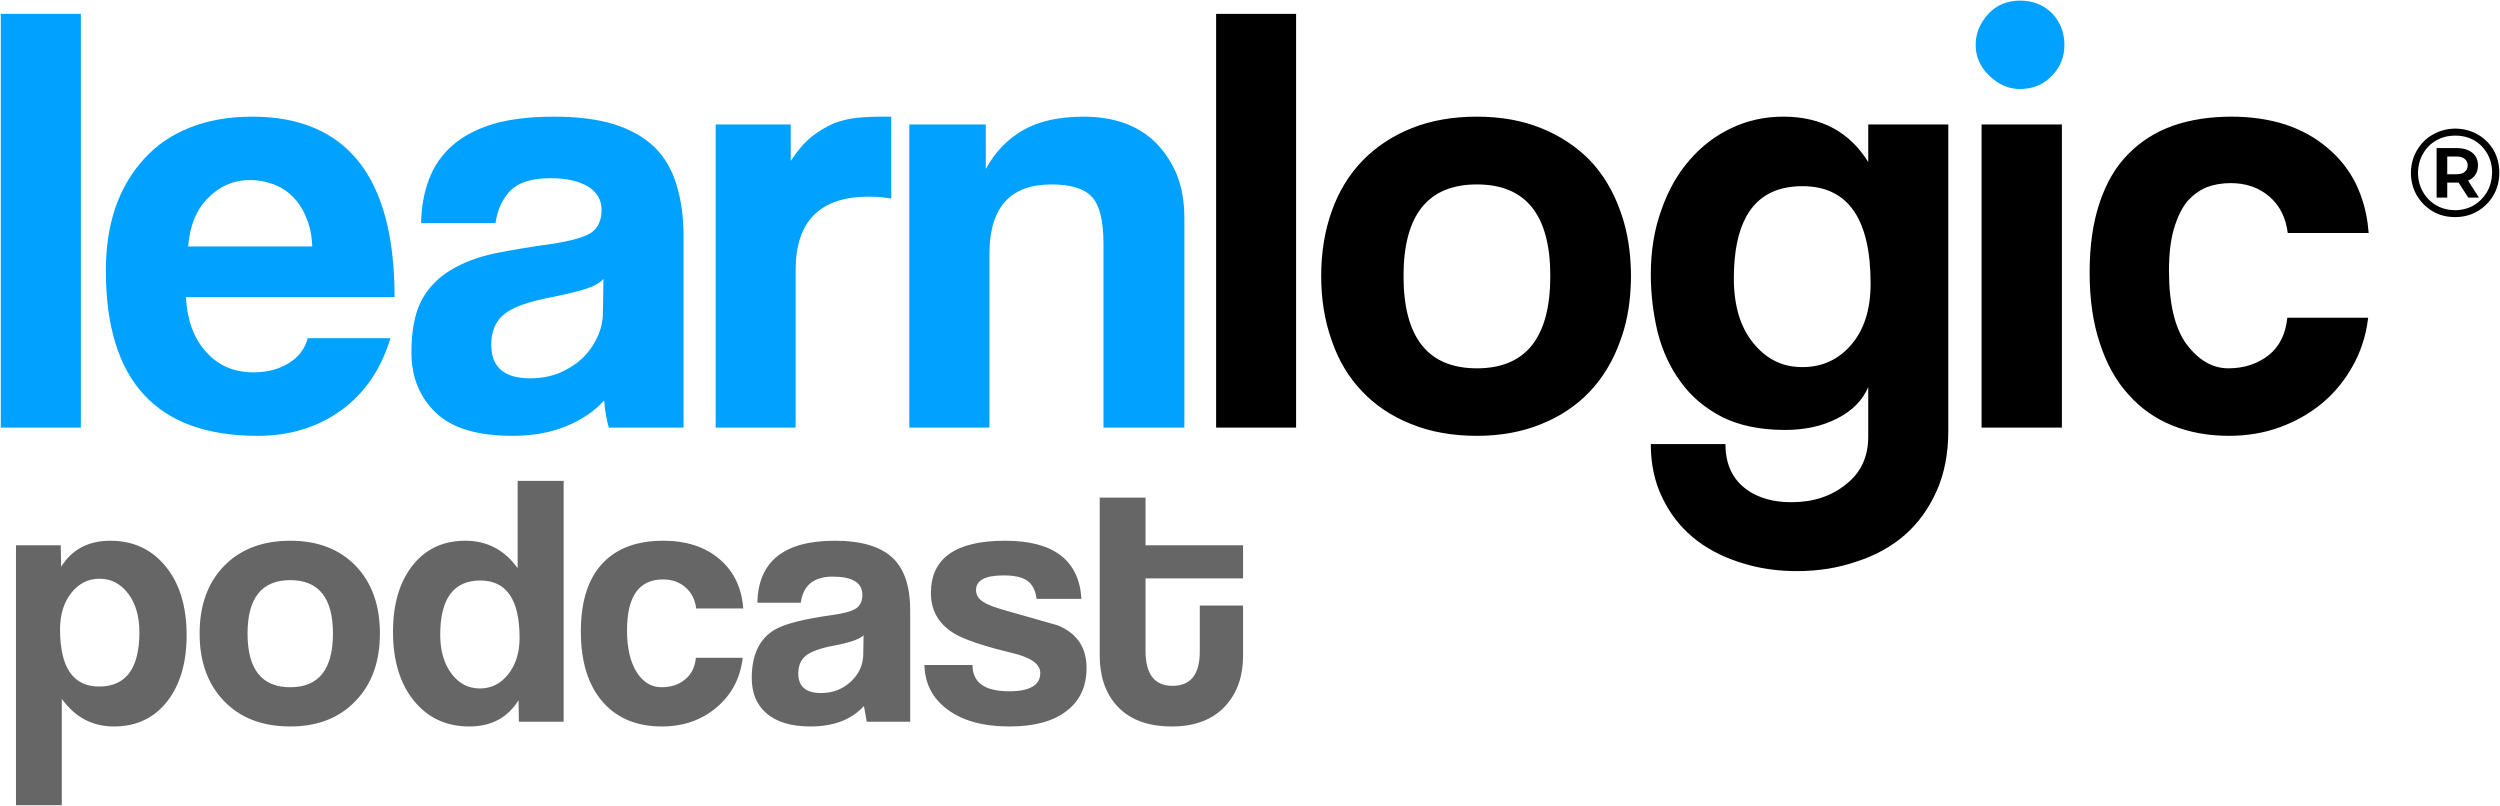
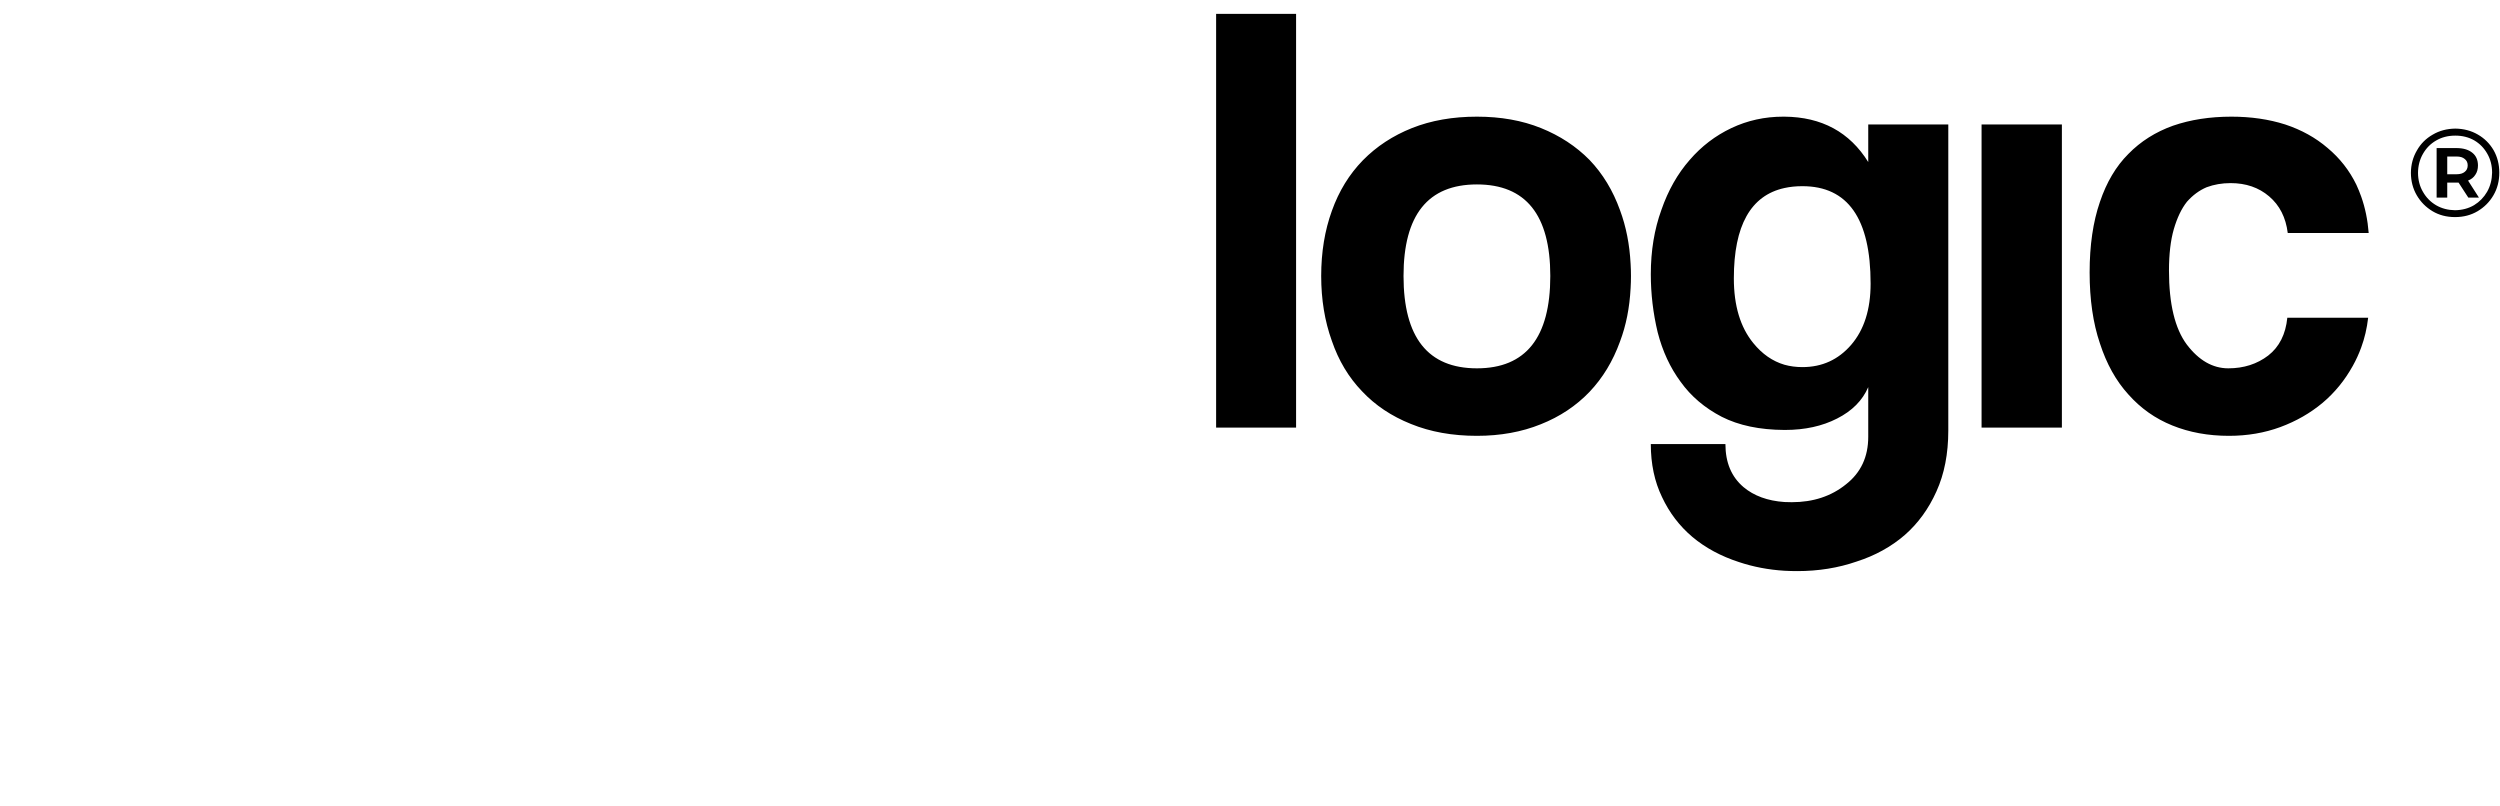
<svg xmlns="http://www.w3.org/2000/svg" xmlns:xlink="http://www.w3.org/1999/xlink" version="1.1" preserveAspectRatio="none" x="0px" y="0px" width="1424px" height="459px" viewBox="0 0 1424 459">
  <defs>
    <g id="Layer0_0_FILL">
-       <path fill="#666666" stroke="none" d=" M 157.65 -612.3 Q 138.9 -612.3 129.6 -597.45 L 129.4 -609.7 103.9 -609.7 103.9 -461.65 130 -461.65 130 -522.25 Q 141.3 -506.5 159.8 -506.5 178.95 -506.5 190.25 -521.05 201.1 -535.2 201.1 -558.45 201.1 -583.4 188.85 -598.05 176.95 -612.3 157.65 -612.3 M 129 -561.85 Q 129 -574.5 135.5 -582.7 141.9 -590.65 151.45 -590.65 161.4 -590.65 167.8 -582.2 174.2 -573.7 174.2 -560.25 174.2 -529.25 151.25 -529.25 129 -529.25 129 -561.85 M 297.45 -597.95 Q 283.55 -612.3 260.15 -612.3 236.4 -612.3 222.35 -597.85 208.5 -583.5 208.5 -559.45 208.5 -535.6 222.15 -521.25 236.1 -506.5 260.15 -506.5 283.45 -506.5 297.35 -521.05 311.2 -535.4 311.2 -559.45 311.2 -583.6 297.45 -597.95 M 260.15 -589.85 Q 284.45 -589.85 284.45 -559.45 284.45 -528.85 260.15 -528.85 235.8 -528.85 235.8 -559.45 235.8 -589.85 260.15 -589.85 M 472.6 -612.3 Q 450.55 -612.3 438.5 -599.95 425.65 -586.8 425.65 -560.65 425.65 -534.45 438.4 -520.15 450.65 -506.5 471.8 -506.5 490.05 -506.5 502.9 -517.3 515.8 -528.15 517.85 -545.6 L 491.15 -545.6 Q 490.45 -537.6 484.85 -533.15 479.6 -528.85 471.6 -528.85 463.25 -528.85 457.85 -536.8 451.95 -545.7 451.95 -561.25 451.95 -590.25 472.4 -590.25 480 -590.25 485.05 -585.9 490.35 -581.5 491.35 -573.7 L 518.15 -573.7 Q 516.9 -591.45 504.5 -601.95 492.25 -612.3 472.6 -612.3 M 359.8 -612.3 Q 340.7 -612.3 329.5 -597.85 318.65 -583.7 318.65 -560.45 318.65 -535.5 330.9 -520.75 342.75 -506.5 362.1 -506.5 380.85 -506.5 390.15 -521.45 L 390.35 -509.2 415.85 -509.2 415.85 -646.4 389.65 -646.4 389.65 -596.65 Q 378.45 -612.3 359.8 -612.3 M 368.4 -589.65 Q 390.75 -589.65 390.75 -556.95 390.75 -544.4 384.25 -536.2 377.85 -528.15 368.2 -528.15 358.25 -528.15 351.95 -536.6 345.55 -545.2 345.55 -558.65 345.55 -589.65 368.4 -589.65 M 603.75 -602.05 Q 593.4 -612.3 570.35 -612.3 526.9 -612.3 526.2 -577 L 550.9 -577 Q 553 -591.85 569.05 -591.85 586 -591.85 586 -581.5 586 -576.2 582.5 -573.8 579.05 -571.4 569.05 -570 544.55 -566.65 535.95 -561.55 523 -553.75 523 -534.15 523 -521.35 531.15 -514.2 539.85 -506.5 556.4 -506.5 576.25 -506.5 586.9 -518.15 L 588.5 -509.2 613.25 -509.2 613.25 -572.7 Q 613.25 -592.55 603.75 -602.05 M 569.55 -552.5 Q 583.3 -555.05 586.7 -558.45 L 586.5 -547.4 Q 586.3 -538.4 579.45 -532.05 572.45 -525.55 562.4 -525.55 549.5 -525.55 549.5 -536.7 549.5 -543.3 553.8 -546.8 558.3 -550.4 569.55 -552.5 M 667.1 -572.7 Q 658.25 -575.2 654.95 -577.4 650.75 -580 650.75 -584.2 650.75 -592.55 666.5 -592.55 675.6 -592.55 679.9 -589.55 684.25 -586.6 685.25 -579.2 L 710.8 -579.2 Q 708.7 -612.3 667.3 -612.3 625.05 -612.3 625.05 -582.5 625.05 -567.85 637.7 -559.85 646.35 -554.35 671.2 -548.4 687.35 -544.6 687.35 -537 687.35 -526.55 669.6 -526.55 648.75 -526.55 648.75 -541.5 L 621.35 -541.5 Q 621.75 -525.75 634.2 -516.4 647.15 -506.5 669.8 -506.5 691.05 -506.5 702.4 -515.4 713.7 -524.05 713.7 -539.8 713.7 -557.45 697.15 -564.15 L 667.1 -572.7 M 747.3 -609.7 L 747.3 -636.85 721.2 -636.85 721.2 -547 Q 721.2 -529.35 730.65 -518.65 741.45 -506.5 762.25 -506.5 782.4 -506.5 793.2 -518.65 802.85 -529.55 802.85 -546.8 L 802.85 -575.4 778.2 -575.4 778.2 -549.2 Q 778.2 -529.65 762.65 -529.65 747.3 -529.65 747.3 -549.6 L 747.3 -590.85 802.85 -590.85 802.85 -609.7 747.3 -609.7 Z" />
      <path fill="#000000" stroke="none" d=" M 1269.25 -849.4 L 1223.5 -849.4 1223.5 -676.75 1269.25 -676.75 1269.25 -849.4 M 1111.2 -853.85 Q 1110.85 -853.85 1110.5 -853.85 1094.75 -853.85 1081 -847.35 1067.3 -840.85 1057.25 -829.2 1046.9 -817.4 1041.15 -800.8 1035.1 -784.15 1035.1 -764.1 1035.1 -747.35 1039 -731.05 1043.15 -714.9 1052.1 -702.8 1060.95 -690.45 1075.5 -682.9 1090.05 -675.5 1111.2 -675.4 1111.4 -675.4 1111.55 -675.4 1128.5 -675.4 1141.2 -681.9 1154.05 -688.4 1158.95 -699.8 L 1158.95 -671.5 Q 1158.95 -654.35 1146.3 -644.45 1133.7 -634.25 1115.4 -634.25 1113.2 -634.25 1111.2 -634.35 1096.85 -635.35 1087.9 -642.85 1077.6 -651.6 1077.6 -667.35 L 1035.1 -667.35 Q 1035.1 -650.35 1041.5 -637.15 1047.75 -623.8 1058.8 -614.45 1069.9 -605.15 1085.3 -600.15 1097.55 -596.05 1111.2 -595.2 1114.8 -595 1118.55 -595 1136.6 -595 1152.35 -600.45 1168.1 -605.5 1179.75 -615.55 1191.15 -625.55 1197.8 -640.4 1204.55 -655.3 1204.55 -675.05 L 1204.55 -849.4 1158.95 -849.4 1158.95 -828 Q 1143.05 -853.6 1111.2 -853.85 M 1111.2 -813.2 Q 1115.9 -814.25 1121.45 -814.25 1160.3 -814.25 1160.3 -758.75 1160.3 -736.7 1149.2 -723.85 1138.25 -711.2 1121.45 -711.2 1116 -711.2 1111.2 -712.55 1101.05 -715.55 1093.5 -724.85 1082.4 -738.4 1082.4 -761.75 1082.4 -806.85 1111.2 -813.2 M 833.05 -912.4 L 787.5 -912.4 787.5 -676.75 833.05 -676.75 833.05 -912.4 M 871.1 -829 Q 859.45 -817.05 853.45 -800.25 847.35 -783.45 847.35 -763.1 847.35 -743 853.4 -726.2 859.15 -709.35 870.6 -697.45 881.85 -685.45 898.5 -678.8 915.05 -672.05 936.05 -672.05 956.15 -672.05 972.45 -678.65 988.7 -685.1 1000.2 -697.1 1011.5 -709 1017.55 -725.75 1022.75 -739.5 1023.6 -756.25 1023.8 -759.55 1023.8 -763.1 1023.8 -766.55 1023.6 -769.9 1022.75 -786.6 1017.55 -800.6 1011.5 -817.4 1000.2 -829.2 988.7 -840.85 972.55 -847.35 956.45 -853.85 936.05 -853.85 915.4 -853.85 899.05 -847.35 882.75 -840.85 871.1 -829 M 936.05 -710.5 Q 894.25 -710.5 894.25 -763.1 894.25 -815.25 936.05 -815.25 977.85 -815.25 977.85 -763.1 977.85 -710.5 936.05 -710.5 M 1493.35 -847.05 Q 1486.1 -846.95 1480.45 -843.6 1474.7 -840.3 1471.5 -834.65 1468.1 -828.9 1468.05 -821.8 1468.1 -814.7 1471.4 -809.05 1474.7 -803.4 1480.35 -800 1485.95 -796.65 1493.2 -796.65 1500.4 -796.65 1506.05 -800 1511.75 -803.4 1515.05 -809.05 1518.4 -814.75 1518.4 -821.95 1518.4 -829.05 1515.15 -834.75 1511.85 -840.4 1506.2 -843.65 1500.55 -846.95 1493.35 -847.05 M 1472.1 -821.8 Q 1472.15 -827.85 1474.9 -832.65 1477.65 -837.5 1482.4 -840.25 1487.15 -843.05 1493.35 -843.05 1499.45 -843.05 1504.2 -840.3 1508.85 -837.55 1511.55 -832.75 1514.3 -828 1514.3 -821.95 1514.2 -815.9 1511.45 -811.05 1508.7 -806.3 1504.05 -803.45 1499.3 -800.65 1493.2 -800.55 1487.1 -800.65 1482.4 -803.4 1477.65 -806.2 1474.9 -811.05 1472.15 -815.75 1472.1 -821.8 M 1494.4 -835.95 L 1482.7 -835.95 1482.7 -807.75 1488.75 -807.75 1488.75 -816.3 1495.2 -816.3 1500.75 -807.75 1506.8 -807.75 1500.6 -817.45 Q 1503.35 -818.5 1504.75 -820.75 1506.25 -822.9 1506.25 -826.1 1506.2 -830.7 1503.15 -833.2 1500 -835.85 1494.4 -835.95 M 1488.75 -821.05 L 1488.75 -831.15 1494.1 -831.15 Q 1497.1 -831.15 1498.7 -829.75 1500.4 -828.45 1500.4 -826.1 1500.4 -823.7 1498.7 -822.4 1497.1 -821.05 1494.1 -821.05 L 1488.75 -821.05 M 1340.5 -805.4 Q 1345.45 -811 1351.7 -813.65 1358 -816 1365.35 -816 1378.45 -816 1387.3 -808.45 1396.25 -800.85 1397.9 -787.6 L 1444 -787.6 Q 1443.15 -798.7 1439.75 -808.3 1438.5 -811.8 1437 -815.05 1431.05 -827.3 1420.55 -836.05 1410.35 -844.8 1396.45 -849.4 1382.5 -853.85 1365.8 -853.85 1347.45 -853.85 1332.55 -848.7 1317.6 -843.35 1307.1 -832.6 1296.55 -822.05 1290.9 -805.25 1285.05 -788.25 1285.05 -765.15 1285.05 -742 1290.9 -724.75 1296.55 -707.25 1307.1 -695.65 1317.6 -683.8 1332.15 -677.95 1346.7 -672.05 1364.4 -672.05 1380.15 -672.05 1393.7 -677.05 1407.2 -682.05 1417.7 -690.8 1428.1 -699.55 1434.95 -711.9 1437.75 -716.9 1439.75 -722.4 1442.65 -730.25 1443.7 -739.3 L 1397.65 -739.3 Q 1396.25 -725.2 1386.8 -717.8 1377.25 -710.5 1364.05 -710.5 1350.7 -710.5 1340.4 -724.05 1330.25 -737.7 1330.25 -766.15 1330.25 -780.2 1333 -789.75 1335.85 -799.55 1340.5 -805.4 Z" />
-       <path fill="#00A1FF" stroke="none" d=" M 1245.4 -919.95 Q 1234.45 -919.95 1227.3 -912.35 1225.5 -910.4 1224.15 -908.2 1220.15 -902.15 1220.15 -894.65 1220.15 -887.5 1224.15 -881.6 1225.75 -879.15 1228 -877.1 1235.7 -869.6 1245.4 -869.6 1256.35 -869.6 1263.55 -877.1 1270.7 -884.5 1270.7 -894.65 1270.7 -905.15 1263.8 -912.6 1256.5 -919.95 1245.4 -919.95 M 693.75 -815.25 Q 710.1 -815.25 716.6 -808.3 723.35 -801.3 723.35 -781.25 L 723.35 -676.75 769.4 -676.75 769.4 -796.3 Q 769.4 -810.4 765 -821.15 760.45 -831.7 752.95 -839.2 745.4 -846.55 734.95 -850.3 724.5 -853.85 712.15 -853.85 691.05 -853.85 677.75 -846.25 664.35 -838.75 656.3 -824.05 L 656.3 -849.4 612.75 -849.4 612.75 -676.75 658.4 -676.75 658.4 -775.75 Q 658.4 -815.25 693.75 -815.25 M 545.2 -849.4 L 502.45 -849.4 502.45 -676.75 548 -676.75 548 -766.45 Q 548 -808.3 589.75 -808.3 596.1 -808.3 602.45 -807.2 L 602.45 -853.85 596.5 -853.85 Q 589.4 -853.85 582.75 -853.15 576.1 -852.5 569.55 -849.95 563.2 -847.15 557.05 -842.4 550.9 -837.4 545.2 -828.65 L 545.2 -849.4 M 352.05 -837.05 Q 343.1 -829 339 -817.75 334.9 -806.65 334.65 -793.25 L 377.05 -793.25 Q 378.7 -804.85 385.65 -811.8 392.55 -818.8 408.3 -818.8 421.7 -818.8 429.55 -814.15 437.45 -809.35 437.45 -800.85 437.45 -791.85 431.55 -787.75 425.5 -783.8 408.3 -781.25 391.15 -778.9 376.5 -775.95 362.05 -772.85 351.5 -766.45 340.9 -760.2 334.9 -749.25 329.15 -738.15 329.15 -719.6 329.15 -698.5 343.05 -685.25 356.65 -672.05 386.65 -672.05 404.2 -672.05 417.45 -677.6 430.85 -683.1 438.9 -692.2 439.6 -683.45 441.6 -676.75 L 484.15 -676.75 484.15 -785.9 Q 484.15 -802 480.2 -814.8 476.45 -827.65 467.9 -836.2 459.15 -844.8 444.95 -849.4 430.85 -853.85 410.5 -853.85 389.75 -853.85 375.4 -849.6 360.95 -845.1 352.05 -837.05 M 409.15 -751.05 Q 421.7 -753.6 428.25 -755.7 435 -757.75 438.55 -761.4 L 438.2 -742.3 Q 438.2 -734.6 434.8 -727.8 431.55 -720.95 426.05 -715.8 420.55 -710.85 413.05 -707.7 405.5 -704.8 396.75 -704.8 374.6 -704.8 374.6 -724.05 374.6 -735.35 382.05 -741.4 389.35 -747.35 409.15 -751.05 M 238.55 -853.85 Q 218.5 -853.85 203.05 -847.65 187.65 -841.65 177.05 -830 166.25 -818.35 160.6 -802.25 155.1 -786.25 155.1 -766.15 155.1 -672.05 241.45 -672.05 269 -672.05 289 -686.5 309.1 -700.95 317.2 -727.65 L 270.05 -727.65 Q 267.7 -718.55 259.1 -713.35 250.55 -708.2 239.25 -708.2 222.4 -708.2 212.15 -719.95 201.75 -731.35 200.7 -751.05 L 319.55 -751.05 Q 319.55 -802.6 299.05 -828.35 278.6 -853.85 238.55 -853.85 M 213.55 -807.75 Q 223.45 -817.75 237.15 -817.75 243.8 -817.75 250.2 -815.45 256.5 -813.25 261.35 -808.45 266.3 -803.65 269.2 -796.45 272.35 -789.2 272.65 -779.9 L 201.95 -779.9 Q 203.4 -797.9 213.55 -807.75 M 140.85 -912.4 L 95.25 -912.4 95.25 -676.75 140.85 -676.75 140.85 -912.4 Z" />
    </g>
  </defs>
  <g transform="matrix( 1, 0, 0, 1, -94.8,920.3) ">
    <use xlink:href="#Layer0_0_FILL" />
  </g>
</svg>